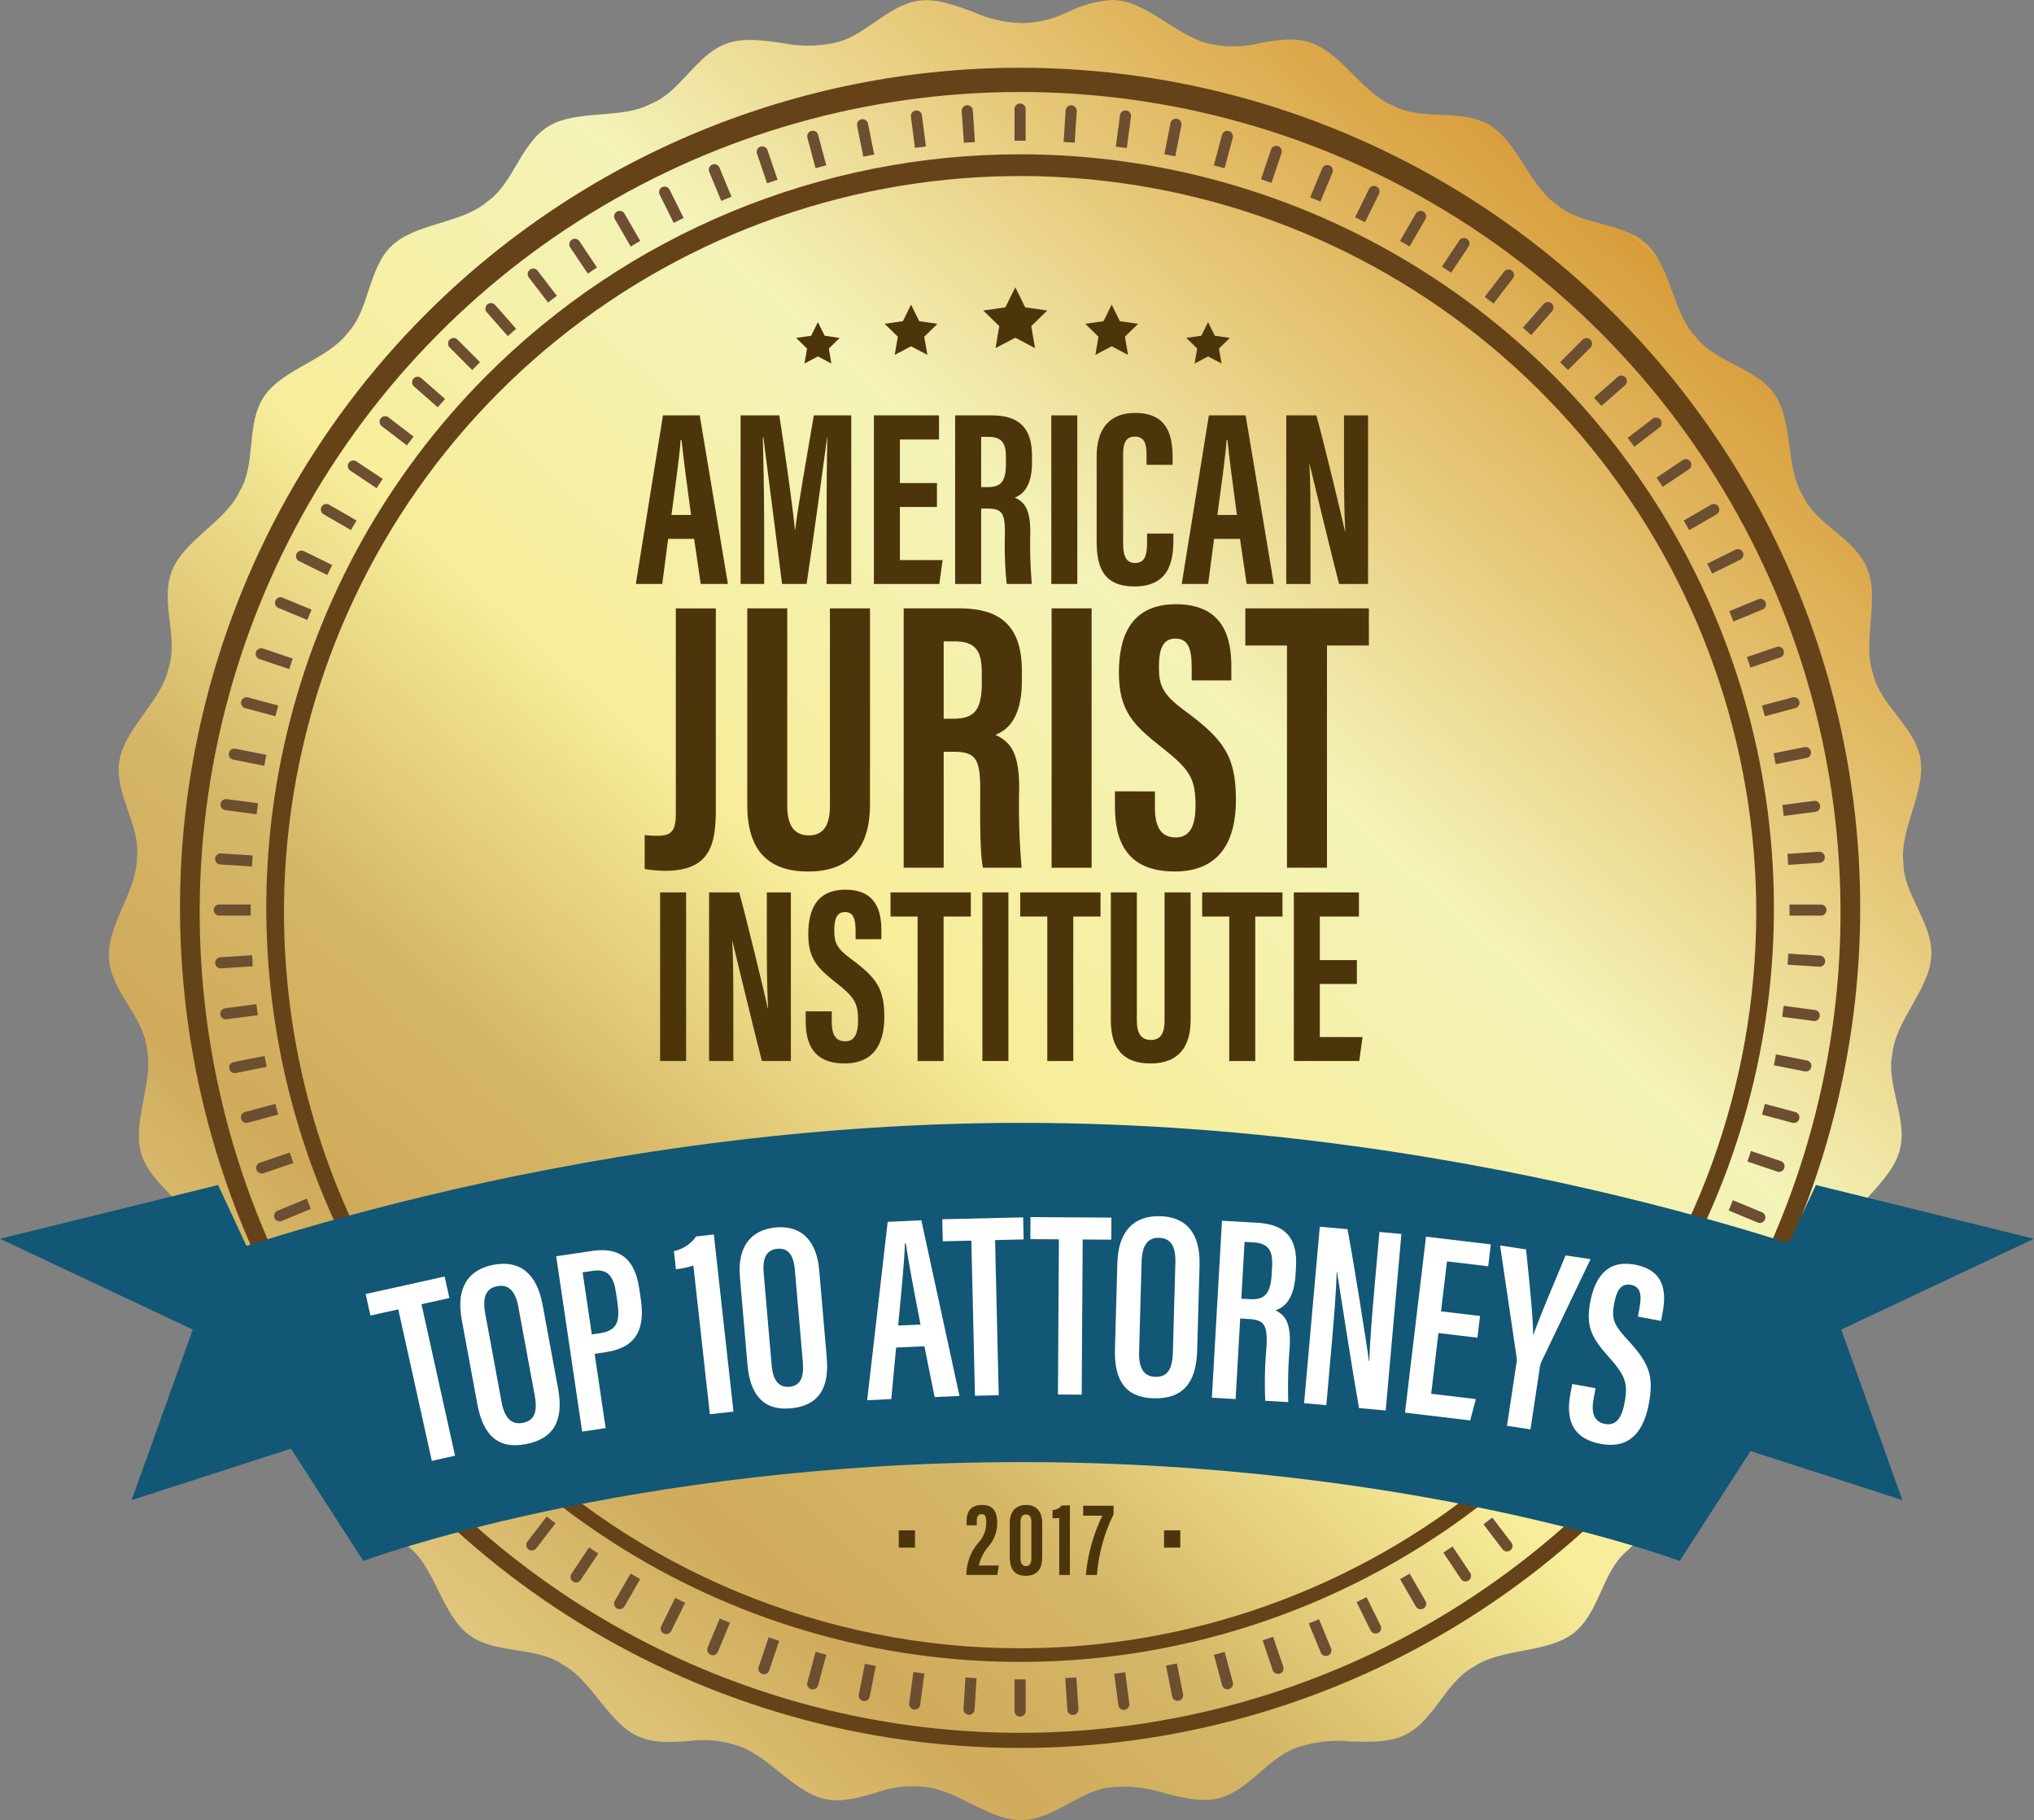
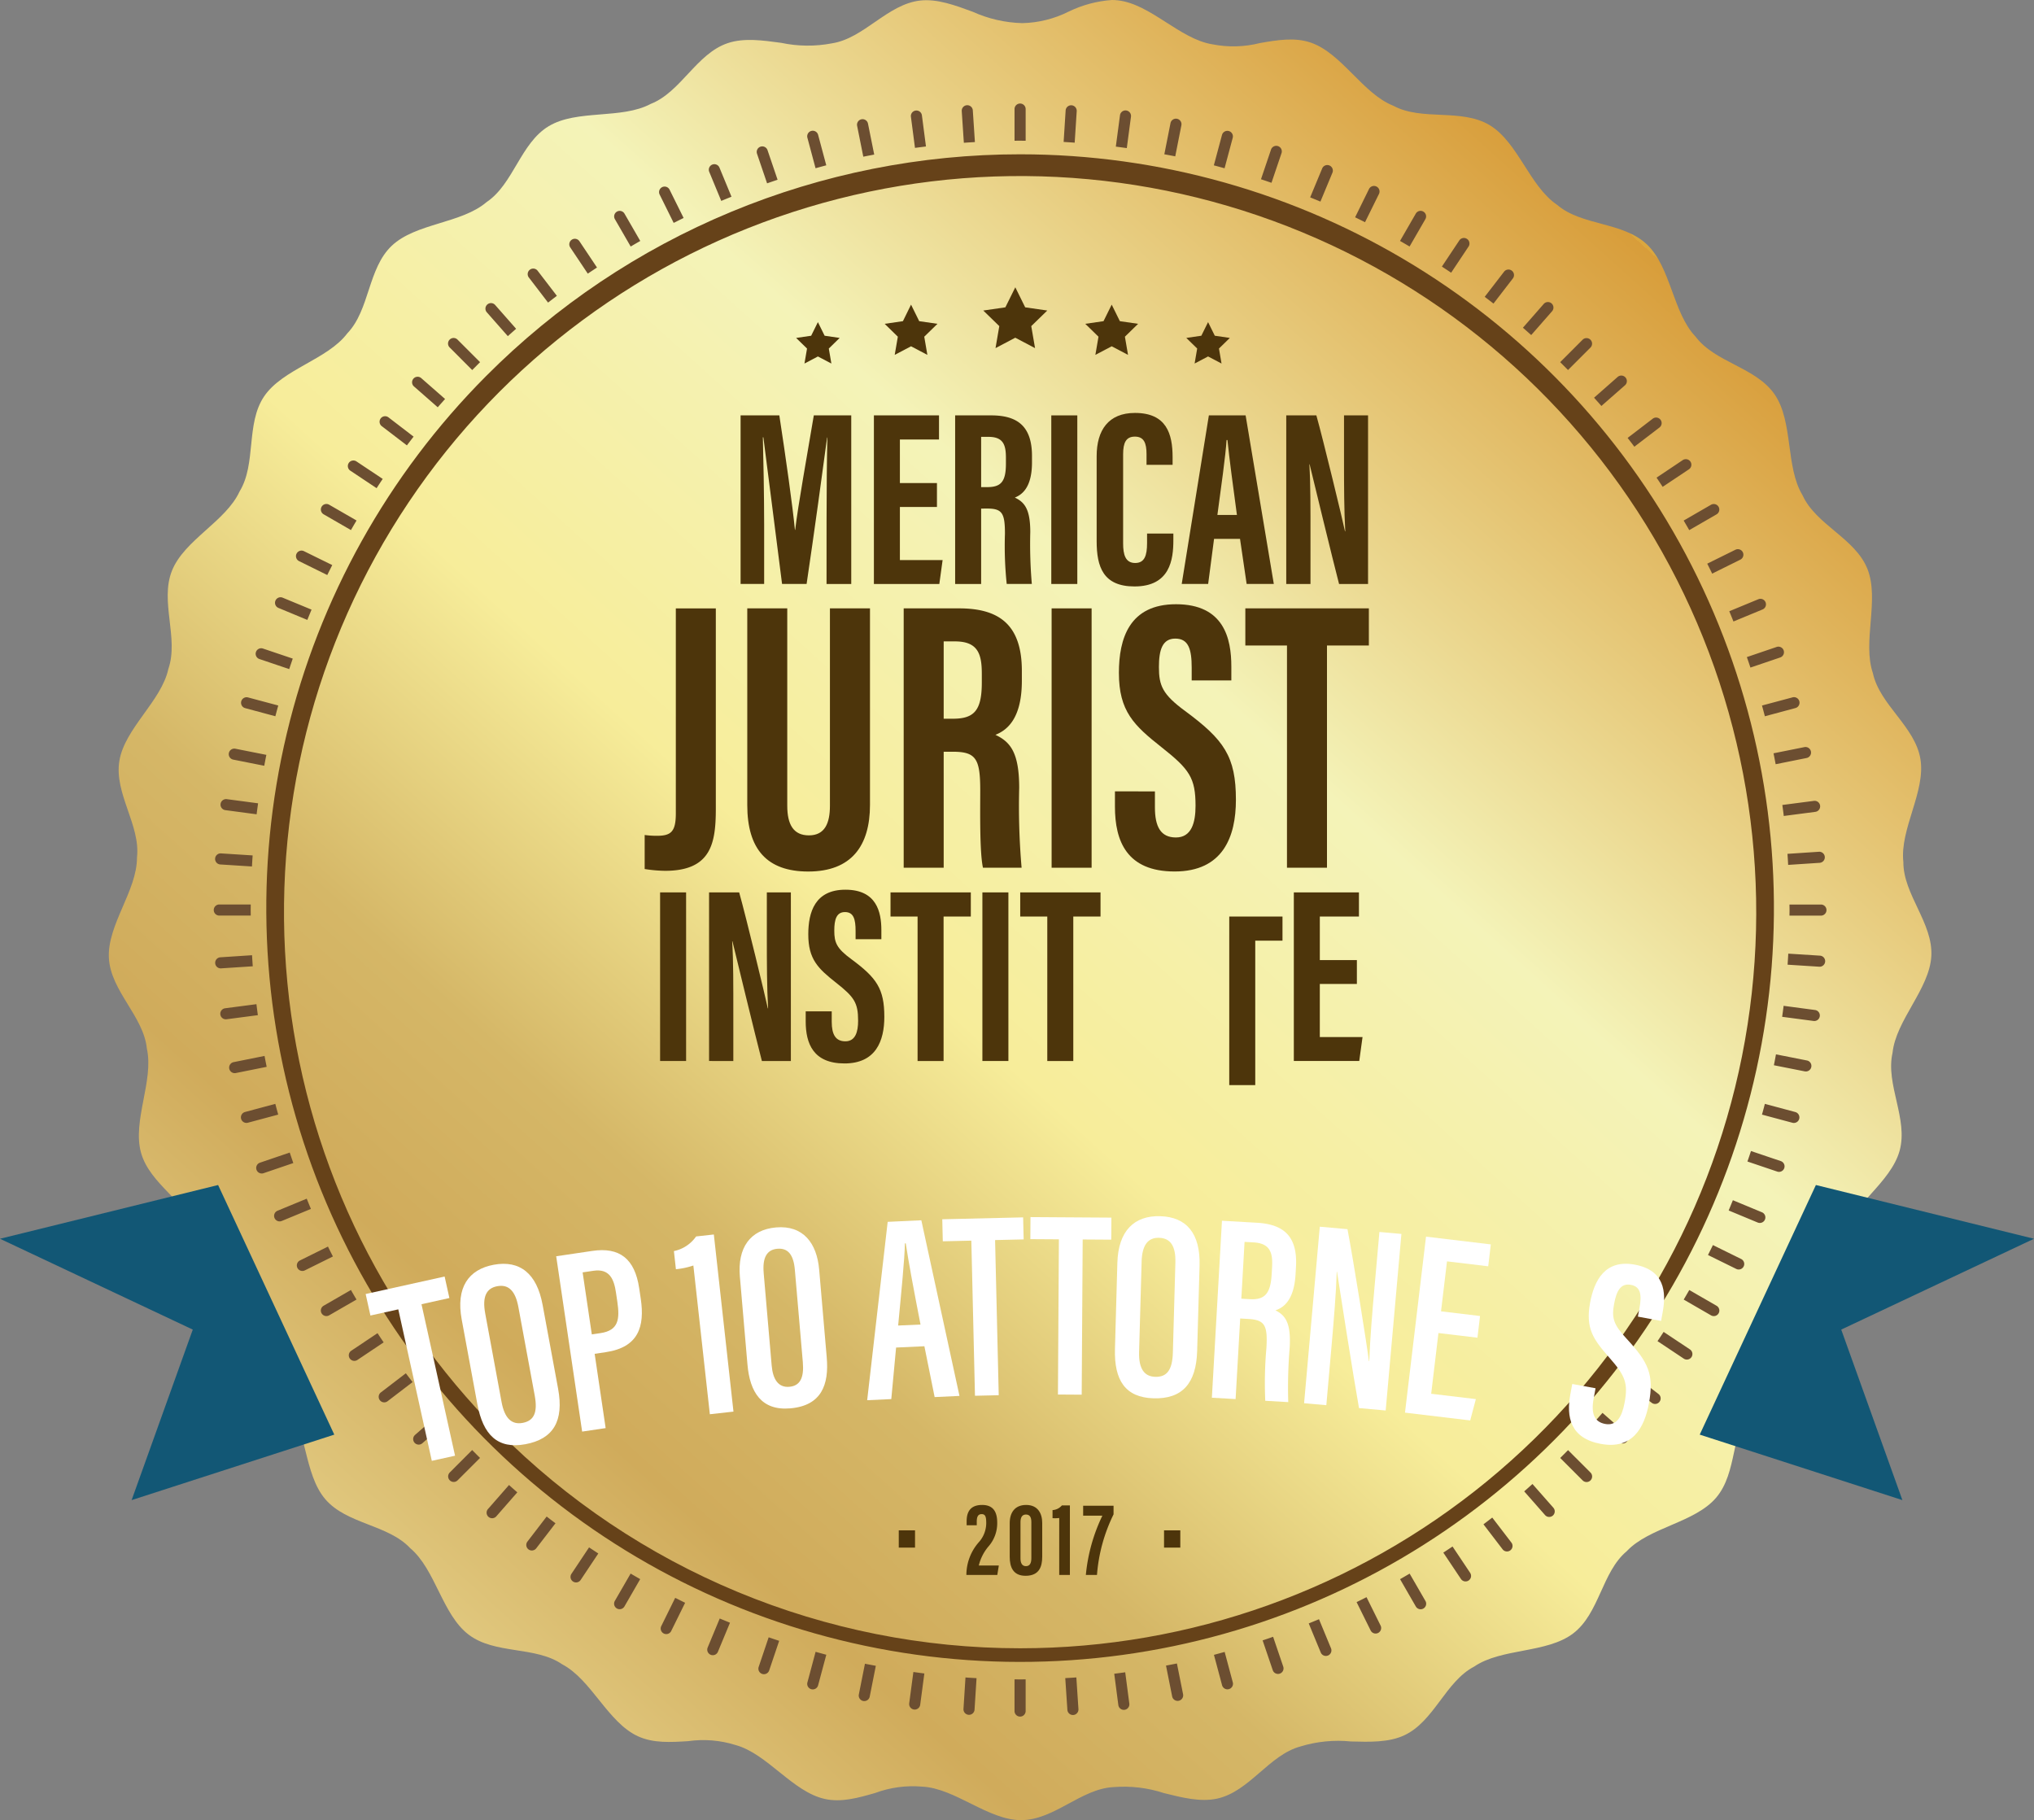
<svg xmlns="http://www.w3.org/2000/svg" xmlns:xlink="http://www.w3.org/1999/xlink" height="227.213" viewBox="0 0 253.906 227.213" width="253.906">
  <rect x="0" y="0" width="253.906" height="227.213" fill="#808080" stroke="none" />
  <linearGradient id="a" gradientUnits="objectBoundingBox" x1=".83" x2=".168" y1=".131" y2=".865">
    <stop offset="0" stop-color="#dba73e" />
    <stop offset="0" stop-color="#d89d3a" />
    <stop offset=".34" stop-color="#f4f3b8" />
    <stop offset=".568" stop-color="#f7ed9a" />
    <stop offset=".75" stop-color="#d5b767" />
    <stop offset=".869" stop-color="#d0ab5b" />
    <stop offset="1" stop-color="#e0c77d" />
  </linearGradient>
  <clipPath id="b">
    <path d="m136.626 1.451a13.526 13.526 0 0 1 -5.787 1.437 16.008 16.008 0 0 1 -6.189-1.423c-2.207-.813-4.414-1.626-6.521-1.4-4.107.439-7.025 4.715-11.031 5.342a16.017 16.017 0 0 1 -6.352-.059c-2.33-.319-4.66-.638-6.668.036-3.915 1.314-5.846 6.114-9.625 7.59-3.634 1.947-9.18.65-12.719 2.774s-4.4 7.229-7.769 9.485c-3.132 2.684-8.826 2.606-11.828 5.444s-2.736 8-5.547 10.931c-2.481 3.292-8.059 4.448-10.38 7.862s-.952 8.407-3.066 11.87c-1.715 3.748-6.918 6.069-8.448 9.907s.876 8.414-.446 12.248c-.868 4.032-5.45 7.419-6.119 11.494s2.665 8.028 2.2 12.058c.018 4.126-3.727 8.414-3.508 12.54s4.328 7.268 4.74 11.3c.9 4.025-1.832 9.021-.73 13s5.791 6.167 7.061 10.02c1.747 3.738.149 9.2 2.082 12.854s6.981 4.78 9.048 8.27c2.512 3.273 2.126 8.954 4.8 12.1s7.847 3.168 10.615 6.131c3.155 2.655 4 8.288 7.288 10.79s8.34 1.407 11.681 3.706c3.651 1.918 5.69 7.237 9.436 8.973 1.925.893 4.1.757 6.277.622a13.488 13.488 0 0 1 5.931.483c3.976 1.088 7.111 5.844 11.145 6.733 2.069.458 4.165-.141 6.257-.738a13.516 13.516 0 0 1 5.9-.8c4.119.2 8.2 4.177 12.333 4.181s7.491-3.926 11.541-4.123a16.055 16.055 0 0 1 6.306.749c2.282.57 4.566 1.14 6.637.687 4.034-.885 6.472-5.447 10.387-6.508a16.054 16.054 0 0 1 6.317-.626c2.352.065 4.7.131 6.631-.759 3.75-1.73 5.15-6.71 8.745-8.587 3.407-2.329 9.058-1.638 12.349-4.132s3.588-7.663 6.693-10.268c2.824-3.008 8.5-3.547 11.171-6.692s1.856-8.252 4.332-11.464c2.113-3.546 7.535-5.288 9.471-8.938s.04-8.46 1.767-12.129c1.3-3.912 6.219-6.785 7.325-10.764s-1.779-8.271-.881-12.227c.428-4.1 4.614-7.961 4.843-12.084s-3.519-7.694-3.492-11.749c-.46-4.1 2.8-8.77 2.131-12.845s-5.089-6.759-5.935-10.727c-1.331-3.9.847-9.165-.679-13s-6.422-5.5-8.1-9.2c-2.142-3.524-1.145-9.133-3.46-12.553s-7.456-4-9.89-7.242c-2.848-2.984-3.08-8.674-6.076-11.517s-8.14-2.3-11.214-4.945c-3.425-2.3-4.877-7.808-8.413-9.941s-8.445-.494-12.016-2.42c-3.839-1.508-6.44-6.576-10.35-7.9-2.009-.676-4.158-.307-6.3.063a13.514 13.514 0 0 1 -5.954.16c-4.072-.65-7.7-5.039-11.809-5.489a6.576 6.576 0 0 0 -.734-.042 14.682 14.682 0 0 0 -5.4 1.45" transform="translate(-16.814 -.001)" />
  </clipPath>
  <clipPath id="c">
    <path d="m0 0h253.906v227.213h-253.906z" />
  </clipPath>
  <clipPath id="d">
    <path d="m70.082 183.294a91.891 91.891 0 1 1 65.107 27.046 91.871 91.871 0 0 1 -65.107-27.046m-1.554-131.766a94.1 94.1 0 1 0 66.661-27.685 94.06 94.06 0 0 0 -66.661 27.685" transform="translate(-40.846 -23.843)" />
  </clipPath>
  <linearGradient id="e" gradientUnits="objectBoundingBox" x1=".023" x2=".026" y1=".926" y2=".926">
    <stop offset="0" stop-color="#482a0f" />
    <stop offset=".1" stop-color="#a77129" />
    <stop offset=".15" stop-color="#fff" />
    <stop offset=".22" stop-color="#da9e41" />
    <stop offset=".34" stop-color="#8e5923" />
    <stop offset=".5" stop-color="#d8a64d" />
    <stop offset=".66" stop-color="#f5e380" />
    <stop offset=".72" stop-color="#dac164" />
    <stop offset=".77" stop-color="#fff" />
    <stop offset=".83" stop-color="#a0752b" />
    <stop offset="1" stop-color="#664219" />
  </linearGradient>
  <clipPath id="f">
-     <path d="m60.055 188.179a102.413 102.413 0 1 1 72.563 30.144 102.388 102.388 0 0 1 -72.563-30.144m-1.729-146.854a104.872 104.872 0 1 0 74.293-30.855 104.838 104.838 0 0 0 -74.293 30.855" transform="translate(-27.471 -10.47)" />
-   </clipPath>
+     </clipPath>
  <linearGradient id="g" x1=".068" x2=".07" xlink:href="#e" y1=".886" y2=".886" />
  <clipPath id="h">
    <path d="m27.211 191.916 23.369 36.284s33.011-12.338 82.166-12.338c49.106 0 82.167 12.338 82.167 12.338l23.369-36.287s-46.713-18.4-105.536-18.4c-58.411 0-105.535 18.4-105.535 18.4" transform="translate(-27.211 -173.521)" />
  </clipPath>
  <linearGradient id="i" gradientUnits="objectBoundingBox" x1="-.104" x2="-.1" y1="1.592" y2="1.592">
    <stop offset="0" stop-color="#125775" />
    <stop offset=".495" stop-color="#259fc9" />
    <stop offset="1" stop-color="#125775" />
  </linearGradient>
  <g clip-path="url(#b)" transform="translate(13.583 .001)">
    <path d="m0 0h227.94v227.379h-227.94z" fill="url(#a)" transform="translate(-.21 -.162)" />
  </g>
  <g clip-path="url(#c)">
    <path d="m140.963 216.412a.692.692 0 1 1 -1.381.086l-.263-3.942c.463-.023.923-.052 1.383-.086zm-6.59-3.7v3.955a.694.694 0 0 1 -1.388 0v-3.955c.233 0 .462.007.7.007s.46-.007.691-.007m-6.132-.148-.251 3.941a.692.692 0 0 1 -1.381-.086l.251-3.943c.46.035.92.061 1.381.087m-6.516-.582-.517 3.9a.692.692 0 0 1 -1.373-.18l.521-3.908c.458.063.913.128 1.368.185m-6.056-.956-.765 3.861a.693.693 0 0 1 -1.36-.264l.767-3.856c.451.09.906.172 1.358.259m-6.183-1.378-1.016 3.79a.692.692 0 1 1 -1.336-.359l1.016-3.8c.445.12.891.246 1.336.364m-5.883-1.736-1.255 3.72a.692.692 0 0 1 -1.311-.44l1.255-3.722c.435.15.874.3 1.312.442m-6.14-2.26-1.506 3.627a.693.693 0 0 1 -1.28-.533l1.506-3.621c.426.179.854.349 1.28.527m-5.6-2.491-1.737 3.524a.692.692 0 0 1 -1.241-.613l1.738-3.526c.414.2.822.415 1.24.616m-5.608-2.956-1.966 3.411a.691.691 0 0 1 -1.2-.69l1.971-3.412c.393.233.792.463 1.193.692m-5.227-3.2-2.188 3.282a.691.691 0 1 1 -1.151-.763l2.185-3.281c.381.258.767.51 1.154.763m-5.345-3.773-2.407 3.132a.692.692 0 0 1 -1.095-.847l2.4-3.126c.364.284.728.562 1.1.841m-4.766-3.859-2.6 2.971a.692.692 0 1 1 -1.04-.911l2.606-2.977c.342.309.687.618 1.036.917m-4.653-4.3-2.8 2.8a.692.692 0 1 1 -.977-.981l2.794-2.8c.327.33.652.66.979.981m-4.227-4.44-2.968 2.609a.691.691 0 1 1 -.913-1.038l2.963-2.61c.3.351.612.7.918 1.039m-4.191-5.024-3.134 2.4a.692.692 0 0 1 -.839-1.1l3.133-2.4c.278.367.558.734.841 1.1m-3.612-4.957-3.275 2.192a.691.691 0 0 1 -.768-1.149l3.278-2.192c.253.384.507.767.765 1.148m-3.388-5.345-3.416 1.971a.69.69 0 1 1 -.687-1.2l3.408-1.966c.226.4.46.8.694 1.192m-2.943-5.375-3.524 1.746a.691.691 0 0 1 -.613-1.238l3.519-1.743c.2.414.409.826.618 1.235m-2.752-5.934-3.63 1.5a.691.691 0 1 1 -.518-1.281l3.63-1.5c.172.426.345.854.524 1.279m-2.2-5.725-3.716 1.266a.693.693 0 0 1 -.445-1.313l3.716-1.265q.221.657.445 1.312m-1.88-6.05-3.8 1.018a.693.693 0 0 1 -.357-1.339l3.792-1.018c.116.451.238.893.362 1.339m-1.44-5.961-3.856.774a.694.694 0 0 1 -.269-1.362l3.857-.775c.088.454.174.911.268 1.363m-1.1-6.451-3.908.511a.691.691 0 1 1 -.182-1.371l3.912-.511c.054.459.116.914.177 1.37m-.637-6.1-3.942.258a.692.692 0 1 1 -.086-1.381l3.94-.259c.027.46.054.921.088 1.381m-.251-6.33h-3.951a.693.693 0 0 1 0-1.385h3.951c0 .233-.007.46-.007.694s.006.459.007.692m.15-6.13-3.942-.251a.692.692 0 1 1 .089-1.381l3.94.252c-.032.456-.061.919-.086 1.381m.583-6.514-3.905-.52a.691.691 0 0 1 .179-1.371l3.908.519c-.062.456-.128.91-.183 1.372m.952-6.057-3.858-.767a.693.693 0 1 1 .266-1.36l3.856.765c-.094.452-.177.908-.263 1.363m1.383-6.185-3.792-1.019a.692.692 0 0 1 .357-1.336l3.8 1.015c-.124.448-.246.893-.362 1.339m1.731-5.883-3.718-1.257a.69.69 0 1 1 .438-1.31l3.721 1.256c-.148.437-.3.87-.441 1.31m2.26-6.14-3.63-1.507a.692.692 0 0 1 .534-1.276l3.622 1.5q-.265.639-.526 1.28m2.49-5.6-3.521-1.736a.692.692 0 0 1 .611-1.242l3.529 1.736c-.207.414-.414.826-.618 1.242m2.956-5.61-3.408-1.968a.689.689 0 1 1 .687-1.2l3.416 1.971c-.234.4-.468.793-.694 1.192m3.2-5.228-3.282-2.184a.693.693 0 0 1 .768-1.154l3.277 2.184c-.259.381-.51.767-.763 1.154m3.775-5.345-3.128-2.393a.691.691 0 1 1 .843-1.095l3.128 2.4c-.285.367-.564.732-.842 1.1m3.856-4.764-2.967-2.6a.69.69 0 1 1 .908-1.04l2.974 2.604c-.3.344-.615.686-.915 1.036m4.3-4.651-2.794-2.8a.693.693 0 1 1 .977-.982l2.8 2.8c-.327.327-.652.654-.979.984m4.444-4.231-2.611-2.963a.693.693 0 1 1 1.038-.918l2.609 2.963q-.523.456-1.036.918m5.022-4.192-2.4-3.131a.692.692 0 1 1 1.1-.84l2.4 3.13c-.366.28-.733.559-1.095.841m4.956-3.61-2.192-3.277a.691.691 0 1 1 1.149-.768l2.192 3.28c-.384.252-.77.506-1.149.765m5.354-3.387-1.971-3.413a.691.691 0 1 1 1.2-.687l1.966 3.407c-.4.228-.8.46-1.193.694m5.364-2.948-1.742-3.521a.691.691 0 1 1 1.238-.613l1.745 3.517c-.416.205-.827.41-1.241.616m5.938-2.751-1.5-3.627a.69.69 0 0 1 1.279-.521l1.5 3.63c-.428.175-.853.345-1.28.523m5.724-2.194-1.265-3.72a.693.693 0 0 1 1.312-.444l1.264 3.717c-.438.145-.876.3-1.311.448m6.051-1.882-1.016-3.8a.693.693 0 1 1 1.339-.357l1.014 3.79c-.445.117-.891.24-1.336.364m5.959-1.44-.772-3.855a.692.692 0 0 1 1.358-.27l.776 3.859c-.453.088-.908.172-1.361.266m6.45-1.1-.51-3.906a.692.692 0 0 1 1.371-.183l.51 3.913c-.456.057-.913.118-1.371.175m6.1-.637-.261-3.939a.692.692 0 1 1 1.381-.085l.261 3.938q-.691.036-1.381.086m6.327-.247v-3.958a.694.694 0 1 1 1.388 0v3.954c-.232 0-.463-.007-.691-.007s-.463 0-.7.007m6.132.147.251-3.941a.693.693 0 0 1 1.383.087l-.254 3.944c-.46-.033-.918-.061-1.381-.09m6.516.583.519-3.9a.691.691 0 1 1 1.37.179l-.519 3.906q-.683-.095-1.371-.184m6.056.956.765-3.86a.693.693 0 1 1 1.36.263l-.763 3.856c-.455-.093-.908-.174-1.363-.259m6.183 1.379 1.016-3.79a.693.693 0 1 1 1.339.358l-1.016 3.8c-.445-.124-.89-.247-1.339-.364m5.883 1.736 1.258-3.719a.692.692 0 0 1 1.312.439l-1.258 3.72c-.435-.147-.873-.3-1.312-.44m6.14 2.26 1.506-3.627a.694.694 0 0 1 1.282.53l-1.508 3.625c-.423-.183-.854-.352-1.28-.528m5.61 2.488 1.734-3.528a.693.693 0 0 1 1.243.615l-1.74 3.527c-.41-.209-.824-.414-1.238-.614m5.608 2.951 1.966-3.407a.69.69 0 1 1 1.2.684l-1.973 3.417c-.4-.233-.794-.466-1.193-.694m5.227 3.2 2.185-3.281a.693.693 0 0 1 1.154.766l-2.185 3.28c-.382-.259-.768-.511-1.154-.764m5.345 3.775 2.408-3.127a.692.692 0 1 1 1.095.846l-2.407 3.125c-.361-.282-.728-.562-1.095-.84m4.766 3.854 2.6-2.969a.692.692 0 0 1 1.043.91l-2.606 2.974c-.345-.306-.687-.614-1.036-.917m4.651 4.3 2.8-2.8a.693.693 0 0 1 .98.981l-2.8 2.8c-.325-.33-.652-.657-.979-.984m4.227 4.443 2.968-2.613a.694.694 0 0 1 .915 1.042l-2.963 2.6c-.3-.346-.612-.689-.92-1.033m4.194 5.021 3.134-2.4a.691.691 0 1 1 .839 1.1l-3.135 2.4c-.275-.368-.556-.734-.839-1.1m3.611 4.96 3.273-2.192a.692.692 0 0 1 .77 1.15l-3.28 2.19c-.254-.382-.5-.767-.763-1.148m3.386 5.355 3.413-1.971a.69.69 0 0 1 .688 1.2l-3.407 1.968q-.344-.6-.694-1.192m2.941 5.379 3.524-1.743a.691.691 0 0 1 .612 1.239l-3.521 1.745c-.2-.418-.408-.83-.615-1.241m2.751 5.938 3.63-1.5a.69.69 0 1 1 .522 1.278l-3.63 1.5c-.172-.427-.345-.856-.522-1.279m2.192 5.724 3.721-1.266a.693.693 0 1 1 .443 1.314l-3.715 1.261c-.145-.436-.293-.873-.448-1.309m1.885 6.047 3.8-1.015a.692.692 0 1 1 .359 1.336l-3.794 1.019c-.116-.447-.236-.891-.359-1.339m1.44 5.962 3.853-.772a.693.693 0 1 1 .271 1.36l-3.858.775c-.088-.454-.172-.909-.266-1.362m1.1 6.45 3.91-.508a.691.691 0 1 1 .18 1.369l-3.911.512c-.053-.459-.116-.916-.179-1.373m.64 6.1 3.942-.261a.692.692 0 0 1 .086 1.381l-3.941.26c-.025-.46-.052-.92-.086-1.381m.249 6.328h3.954a.693.693 0 0 1 0 1.385h-3.954c0-.233.01-.46.01-.692s-.01-.461-.01-.694m-.15 6.132 3.942.25a.692.692 0 1 1 -.086 1.381l-3.94-.252c.03-.458.06-.918.084-1.379m-.583 6.514 3.908.52a.69.69 0 1 1 -.179 1.368l-3.91-.516c.064-.456.128-.91.182-1.372m-.952 6.059 3.861.762a.693.693 0 1 1 -.266 1.361l-3.856-.764c.094-.451.175-.907.261-1.359m-1.383 6.182 3.794 1.018a.693.693 0 0 1 -.359 1.339l-3.8-1.018c.124-.445.244-.888.359-1.339m-1.732 5.885 3.721 1.257a.691.691 0 0 1 -.441 1.31l-3.723-1.258c.153-.435.3-.872.444-1.309m-2.261 6.139 3.63 1.507a.693.693 0 0 1 -.532 1.28l-3.624-1.506c.179-.425.351-.854.527-1.28m-2.491 5.6 3.524 1.738a.691.691 0 1 1 -.611 1.24l-3.529-1.736c.2-.414.414-.826.616-1.242m-2.953 5.61 3.407 1.966a.69.69 0 0 1 -.688 1.2l-3.413-1.971q.35-.593.694-1.192m-3.2 5.227 3.282 2.185a.692.692 0 0 1 -.765 1.154l-3.281-2.185c.258-.381.51-.766.763-1.154m-3.773 5.343 3.13 2.408a.692.692 0 0 1 -.844 1.1l-3.128-2.407c.281-.364.561-.732.842-1.1m-3.856 4.765 2.967 2.6a.692.692 0 1 1 -.913 1.04l-2.97-2.608c.3-.346.612-.684.915-1.036m-4.3 4.652 2.8 2.8a.693.693 0 1 1 -.98.981l-2.8-2.8c.327-.321.654-.651.979-.981m-4.441 4.229 2.613 2.97a.692.692 0 0 1 -1.04.913l-2.606-2.963c.347-.3.689-.614 1.033-.92m-5.019 4.193 2.4 3.134a.692.692 0 0 1 -1.1.839l-2.4-3.134c.369-.277.736-.559 1.1-.84m-4.959 3.611 2.19 3.277a.69.69 0 1 1 -1.147.767l-2.195-3.281c.386-.254.77-.507 1.152-.763m-5.355 3.386 1.971 3.412a.691.691 0 0 1 -1.2.69l-1.966-3.411q.6-.343 1.193-.692m-5.381 2.94 1.747 3.524a.693.693 0 1 1 -1.242.614l-1.744-3.522c.415-.2.829-.409 1.24-.616m-5.935 2.751 1.5 3.629a.692.692 0 0 1 -1.28.528l-1.5-3.63c.426-.175.854-.346 1.28-.527m-5.727 2.194 1.265 3.723a.691.691 0 1 1 -1.309.445l-1.265-3.719c.438-.145.876-.294 1.309-.449m-6.048 1.886 1.016 3.8a.693.693 0 1 1 -1.339.359l-1.014-3.79c.446-.119.891-.244 1.336-.364m-5.959 1.44.772 3.854a.695.695 0 0 1 -1.363.271l-.771-3.861c.453-.086.906-.172 1.361-.264m-6.452 1.1.512 3.91a.691.691 0 1 1 -1.371.179l-.512-3.908c.458-.057.916-.116 1.371-.181" fill="#6c4e31" fill-rule="evenodd" transform="translate(-6.341 -3.074)" />
  </g>
  <g clip-path="url(#d)" transform="translate(32.997 19.261)">
    <path d="m0 0h266.684v266.684h-266.684z" fill="url(#e)" transform="matrix(.731 -.682 .682 .731 -94.115 87.764)" />
  </g>
  <g clip-path="url(#f)" transform="translate(22.192 8.458)">
    <path d="m0 0h294.509v294.51h-294.509z" fill="url(#g)" transform="matrix(.799 -.602 .602 .799 -101.076 76.166)" />
  </g>
  <g clip-path="url(#c)">
    <g fill="#4d350b">
      <path d="m108.5 119c0 4.322-.572 7.771-6.338 7.771a17.2 17.2 0 0 1 -2.544-.225v-4.246a11.314 11.314 0 0 0 1.508.1c1.745 0 2.381-.465 2.381-2.791v-25.599h4.993z" transform="translate(-19.143 -18.065)" />
      <path d="m120.463 94.009v24.627c0 2.365.774 3.71 2.706 3.71 1.981 0 2.621-1.512 2.621-3.7v-24.637h5v24.53c0 5.109-2.309 8.32-7.711 8.32-5.146 0-7.608-2.785-7.608-8.3v-24.55z" transform="translate(-22.189 -18.065)" />
      <path d="m144.634 111.908v14.477h-4.993v-32.376h6.916c4.927 0 7.835 1.974 7.835 7.8v1.234c0 4.975-2.042 6.241-3.3 6.754 1.888.886 2.968 2.247 2.968 6.64a89.374 89.374 0 0 0 .3 9.947h-4.824c-.43-1.956-.339-7.274-.339-9.625 0-3.947-.507-4.852-3.406-4.852zm0-4.123h1.145c2.642 0 3.614-1 3.614-4.517v-1.111c0-2.5-.518-4.025-3.348-4.025h-1.411z" transform="translate(-26.833 -18.065)" />
      <path d="m0 0h4.993v32.377h-4.993z" transform="translate(131.274 75.944)" />
      <path d="m177.275 116.734v2c0 2.409.723 3.751 2.621 3.751 1.946 0 2.449-1.844 2.449-3.947 0-3.479-.75-4.559-4.222-7.3s-5.345-4.509-5.345-9.3c0-4.268 1.291-8.574 7.136-8.568 5.976.006 6.9 4.266 6.9 7.779v1.73h-4.95v-1.6c0-2.255-.38-3.619-2.04-3.619-1.621 0-2.05 1.411-2.05 3.557 0 2.287.434 3.408 3.281 5.49 4.845 3.582 6.33 5.663 6.33 11.08 0 4.592-1.609 8.945-7.651 8.945-5.989 0-7.45-3.816-7.45-8.082v-1.921z" transform="translate(-33.105 -17.942)" />
      <path d="m197.634 98.644h-5.2v-4.635h15.42v4.635h-5.228v27.742h-4.994z" transform="translate(-36.978 -18.065)" />
-       <path d="m102.286 79.6-.738 5.631h-3.3l3.39-21.047h4.586l3.52 21.047h-3.392l-.828-5.631zm2.854-2.985c-.481-3.575-.941-6.967-1.182-9.346h-.119c-.09 1.734-.723 6.24-1.142 9.346z" transform="translate(-18.879 -12.334)" />
      <path d="m125.171 77.4c0-3.576.039-8.03.1-10.443h-.032c-.484 3.653-1.648 12.177-2.559 18.273h-3.063c-.679-5.467-1.854-14.451-2.334-18.3h-.063c.063 2.454.161 7.216.161 10.835v7.465h-2.941v-21.043h4.836c.818 5.349 1.663 11.345 1.946 14.294h.032c.343-2.986 1.483-9.247 2.326-14.294h4.673v21.046h-3.084z" transform="translate(-21.991 -12.334)" />
      <path d="m142.91 75.619h-4.626v6.629h5.333l-.411 2.985h-8.167v-21.046h8.128v3.013h-4.883v5.435h4.626z" transform="translate(-25.949 -12.334)" />
      <path d="m150.838 75.822v9.412h-3.246v-21.047h4.5c3.2 0 5.093 1.283 5.093 5.071v.8c0 3.233-1.327 4.056-2.142 4.391 1.227.576 1.929 1.461 1.929 4.316a58.166 58.166 0 0 0 .193 6.467h-3.135a45.333 45.333 0 0 1 -.221-6.258c0-2.566-.33-3.155-2.213-3.155zm0-2.68h.744c1.717 0 2.349-.648 2.349-2.937v-.721c0-1.627-.336-2.617-2.176-2.617h-.917z" transform="translate(-28.361 -12.334)" />
      <path d="m0 0h3.247v21.047h-3.247z" transform="translate(131.234 51.853)" />
      <path d="m179.035 78.867v.821c0 2.407-.4 5.78-4.852 5.78-3.9 0-4.724-2.436-4.724-5.648v-10.612c0-3.248 1.474-5.4 4.78-5.4 3.947 0 4.7 2.617 4.7 5.533v.943h-3.254v-1.326c0-1.4-.328-2.194-1.455-2.194-1.108 0-1.467.766-1.467 2.206v11.13c0 1.374.273 2.44 1.506 2.44 1.172 0 1.483-.927 1.483-2.493v-1.18z" transform="translate(-32.563 -12.261)" />
      <path d="m186.641 79.6-.737 5.631h-3.3l3.39-21.047h4.586l3.52 21.047h-3.392l-.827-5.631zm2.854-2.985c-.481-3.575-.941-6.967-1.182-9.346h-.113c-.091 1.734-.724 6.24-1.143 9.346z" transform="translate(-35.089 -12.334)" />
      <path d="m198.757 85.234v-21.047h3.759c.839 2.97 3.351 13.358 3.574 14.473h.035c-.149-2.588-.157-5.55-.157-9.007v-5.466h3v21.047h-3.618c-.663-2.514-3.465-14.057-3.676-14.942h-.032c.154 2.549.141 5.4.141 9.186v5.756z" transform="translate(-38.193 -12.334)" />
      <path d="m0 0h3.246v21.047h-3.246z" transform="translate(82.401 111.4)" />
      <path d="m109.567 158.945v-21.045h3.759c.839 2.97 3.351 13.358 3.574 14.473h.036c-.15-2.588-.158-5.55-.158-9.007v-5.466h3v21.047h-3.616c-.664-2.514-3.466-14.057-3.676-14.942h-.032c.153 2.549.141 5.4.141 9.186v5.756z" transform="translate(-21.054 -26.498)" />
      <path d="m127.751 152.67v1.3c0 1.567.47 2.439 1.7 2.439 1.266 0 1.593-1.2 1.593-2.566 0-2.262-.488-2.964-2.745-4.744s-3.475-2.932-3.475-6.047c0-2.774.839-5.573 4.639-5.569 3.884 0 4.484 2.773 4.484 5.056v1.125h-3.218v-1.038c0-1.465-.247-2.352-1.326-2.352-1.054 0-1.333.918-1.333 2.313 0 1.486.283 2.215 2.133 3.569 3.149 2.328 4.114 3.681 4.114 7.2 0 2.985-1.046 5.815-4.973 5.815-3.894 0-4.843-2.48-4.843-5.253v-1.248z" transform="translate(-23.925 -26.419)" />
      <path d="m140.985 140.91h-3.379v-3.01h10.024v3.012h-3.4v18.034h-3.246z" transform="translate(-26.442 -26.498)" />
      <path d="m0 0h3.246v21.047h-3.246z" transform="translate(122.633 111.4)" />
      <path d="m161.028 140.91h-3.379v-3.01h10.025v3.012h-3.4v18.034h-3.247z" transform="translate(-30.294 -26.498)" />
-       <path d="m174.9 137.9v16.008c0 1.538.5 2.413 1.759 2.413 1.288 0 1.7-.983 1.7-2.409v-16.012h3.25v15.945c0 3.322-1.5 5.409-5.013 5.409-3.345 0-4.946-1.81-4.946-5.4v-15.954z" transform="translate(-32.985 -26.498)" />
-       <path d="m189.146 140.91h-3.379v-3.01h10.024v3.012h-3.4v18.034h-3.247z" transform="translate(-35.697 -26.498)" />
+       <path d="m189.146 140.91h-3.379h10.024v3.012h-3.4v18.034h-3.247z" transform="translate(-35.697 -26.498)" />
      <path d="m207.8 149.33h-4.627v6.629h5.333l-.41 2.985h-8.167v-21.044h8.128v3.012h-4.883v5.435h4.626z" transform="translate(-38.419 -26.498)" />
      <path d="m0 0h2.03v2.155h-2.03z" transform="translate(112.194 191.037)" />
      <path d="m149.331 241.293v-.116a6.2 6.2 0 0 1 1.536-3.955 3.589 3.589 0 0 0 .94-2.382c0-.729-.067-1.141-.57-1.141-.443 0-.612.315-.612.948v.439h-1.264v-.475c0-1 .316-2.058 1.936-2.058 1.495 0 1.881 1.011 1.881 2.207a4.388 4.388 0 0 1 -1.136 3.026 5.806 5.806 0 0 0 -1.163 2.327h2.5l-.191 1.181z" transform="translate(-28.695 -44.687)" />
      <path d="m160.083 234.8v4.216c0 1.267-.392 2.381-2.081 2.381-1.559 0-1.976-1.1-1.976-2.365v-4.219c0-1.3.638-2.26 2.05-2.26 1.475 0 2.007 1.079 2.007 2.247m-2.712-.09v4.521c0 .562.191.962.679.962s.677-.376.677-1v-4.5c0-.6-.188-.944-.679-.944s-.678.382-.678.965" transform="translate(-29.982 -44.687)" />
      <path d="m163.477 241.307v-7.107a4.751 4.751 0 0 1 -.835.019v-1.008a1.665 1.665 0 0 0 1.167-.584h1v8.679z" transform="translate(-31.253 -44.702)" />
      <path d="m171.169 232.68v1.076a20.639 20.639 0 0 0 -2.069 7.561h-1.39a21.7 21.7 0 0 1 2.064-7.4h-2.4v-1.237z" transform="translate(-32.163 -44.712)" />
      <path d="m0 0h2.03v2.155h-2.03z" transform="translate(145.308 191.037)" />
      <path d="m155.939 44.395 1.234 2.5 2.758.4-2 1.945.472 2.747-2.467-1.3-2.467 1.3.472-2.747-2-1.945 2.758-.4z" transform="translate(-29.198 -8.531)" />
      <path d="m139.993 47.074 1.019 2.065 2.279.33-1.649 1.608.389 2.269-2.038-1.072-2.038 1.072.389-2.269-1.644-1.608 2.279-.33z" transform="translate(-26.267 -9.046)" />
      <path d="m125.738 49.775.84 1.7 1.878.273-1.356 1.327.321 1.872-1.68-.884-1.68.884.321-1.872-1.362-1.325 1.878-.273z" transform="translate(-23.639 -9.565)" />
      <path d="m171 47.074 1.019 2.065 2.279.33-1.649 1.608.389 2.269-2.038-1.072-2.038 1.072.389-2.269-1.651-1.608 2.279-.33z" transform="translate(-32.226 -9.046)" />
      <path d="m186.03 49.775.84 1.7 1.878.273-1.359 1.325.321 1.872-1.68-.884-1.68.884.321-1.872-1.359-1.325 1.878-.273z" transform="translate(-35.225 -9.565)" />
    </g>
    <g fill="#125775">
      <path d="m27.226 183.116-27.226 6.71 24.065 11.338-7.636 21.287 25.3-8.175z" transform="translate(0 -35.188)" />
      <path d="m277.151 183.116 27.227 6.71-24.065 11.338 7.636 21.287-25.3-8.175z" transform="translate(-50.471 -35.188)" />
    </g>
  </g>
  <g clip-path="url(#h)" transform="translate(21.982 140.177)">
-     <path d="m0 0h211.072v54.682h-211.072z" fill="url(#i)" />
-   </g>
+     </g>
  <g clip-path="url(#c)" fill="#fff">
    <path d="m60.577 201.355-3.479.771-.595-2.686 9.858-2.183.595 2.685-3.483.771 4.189 18.912-2.9.641z" transform="translate(-10.858 -37.905)" />
    <path d="m81.395 200.384 1.94 10.5c.743 4.023-.585 6.283-4.084 6.929-3.466.64-5.289-1.168-6-5.019l-1.951-10.559c-.734-3.968.835-6.241 4.008-6.827 3.264-.6 5.371 1.105 6.086 4.976m-7.162 1.08 2.048 11.088c.384 2.075 1.3 2.839 2.617 2.6 1.4-.259 1.922-1.241 1.517-3.434l-2.037-11.029c-.364-1.972-1.194-2.873-2.642-2.6-1.36.25-1.883 1.32-1.5 3.384" transform="translate(-13.667 -37.527)" />
    <path d="m85.945 193.944 4.5-.667c3.382-.5 5.31.937 5.862 4.666l.195 1.307c.515 3.478-.288 6.06-4.364 6.665l-1.392.207 1.373 9.273-2.935.436zm4.446 9.754 1.083-.16c2.264-.336 2.424-1.742 2.1-3.937l-.166-1.117c-.247-1.667-.787-3.029-2.821-2.728l-1.343.2z" transform="translate(-16.515 -37.122)" />
    <path d="m108.622 213.2-2.058-18.567a9.7 9.7 0 0 1 -2.178.464l-.251-2.264a4.478 4.478 0 0 0 2.771-1.827l2.214-.245 2.451 22.111z" transform="translate(-20.011 -36.657)" />
    <path d="m124.216 194.916.945 10.962c.3 3.427-.655 6.035-4.551 6.371-3.612.311-5.047-2.037-5.344-5.474l-.947-10.971c-.308-3.572 1.256-5.86 4.521-6.141 3.375-.292 5.091 1.959 5.375 5.254m-6.926.421 1 11.566c.147 1.709.82 2.773 2.2 2.654 1.359-.117 1.856-1.134 1.688-3.079l-.994-11.513c-.162-1.889-.845-2.754-2.191-2.638-1.319.115-1.866 1.129-1.7 3.011" transform="translate(-21.96 -36.441)" />
    <path d="m137.611 204.452-.6 6.434-3.01.141 2.56-22.268 4.2-.195 4.761 21.926-3.1.145-1.28-6.346zm3.048-2.874c-.815-4.193-1.5-7.815-1.84-10.13h-.113c-.006 1.778-.5 6.644-.838 10.256z" transform="translate(-25.751 -36.234)" />
    <path d="m149.233 191.02-3.563.083-.065-2.751 10.094-.237.065 2.751-3.566.083.455 19.367-2.966.069z" transform="translate(-27.98 -36.148)" />
    <path d="m162.778 190.848-3.563-.023.017-2.752 10.1.065-.017 2.752-3.567-.023-.123 19.374-2.966-.019z" transform="translate(-30.595 -36.14)" />
    <path d="m182.849 194.072-.3 10.673c-.115 4.089-1.885 6.022-5.442 5.922-3.524-.1-4.929-2.247-4.82-6.163l.3-10.732c.113-4.034 2.122-5.93 5.347-5.839 3.319.093 5.023 2.2 4.913 6.139m-7.232-.441-.315 11.269c-.058 2.11.68 3.049 2.017 3.086 1.427.04 2.139-.811 2.2-3.041l.313-11.214c.056-2.006-.567-3.059-2.041-3.1-1.383-.039-2.117.9-2.176 3" transform="translate(-33.106 -36.113)" />
    <path d="m190.8 200.837-.574 10.062-2.962-.169 1.26-22.092 4.357.249c3.344.19 5.1 1.677 4.882 5.518l-.052.913c-.184 3.229-1.493 4.175-2.512 4.5 1.3.645 1.948 1.667 1.779 4.647a59.973 59.973 0 0 0 -.179 6.813l-2.87-.165a49.432 49.432 0 0 1 .145-6.611c.158-2.764-.173-3.487-2.239-3.6zm.141-2.47 1.06.061c1.927.11 2.594-.759 2.73-3.144l.048-.853c.105-1.838-.267-2.974-2.318-3.091l-1.116-.063z" transform="translate(-35.985 -36.249)" />
    <path d="m201.514 211.593 1.96-22.035 3.456.307c.7 3.607 2.516 15.018 2.676 16.477h.042c.106-2.829.362-5.932.683-9.541l.586-6.586 2.746.245-1.963 22.04-3.331-.3c-.606-3.345-2.557-15.717-2.746-17.019h-.033c-.082 2.676-.351 5.889-.7 9.857l-.6 6.8z" transform="translate(-38.723 -36.425)" />
    <path d="m226.151 203.71-4.87-.582-.906 7.58 5.577.667-.706 2.663-8.141-.973 2.626-21.969 8.089.967-.326 2.733-5.144-.616-.746 6.239 4.87.582z" transform="translate(-41.719 -36.721)" />
-     <path d="m232.66 214.969 1.2-7.925a2.049 2.049 0 0 0 -.008-.695l-2.052-13.888 3.239.49c.4 3.869.877 8.389.888 10.665l.033.006c.8-2.319 2.579-6.447 4.017-9.923l3.113.471-6.167 12.88a3.414 3.414 0 0 0 -.179.747l-1.153 7.617z" transform="translate(-44.543 -36.983)" />
    <path d="m245.76 210.826-.242 1.31c-.333 1.8.064 2.89 1.444 3.146 1.412.262 2.088-.847 2.426-2.667.449-2.426.076-3.36-1.9-5.606-2-2.268-3-3.641-2.41-6.856.523-2.82 1.889-5.451 5.6-4.755 3.687.693 3.931 3.39 3.463 5.921l-.2 1.1-2.894-.536.189-1.02c.3-1.637.2-2.714-1.076-2.949s-1.792.805-2.079 2.359c-.322 1.741-.124 2.562 1.555 4.368 2.721 2.94 3.453 4.466 2.781 8.094-.57 3.075-2.094 5.757-5.99 5.036-3.808-.7-4.341-3.34-3.811-6.207l.236-1.273z" transform="translate(-46.586 -37.526)" />
  </g>
</svg>